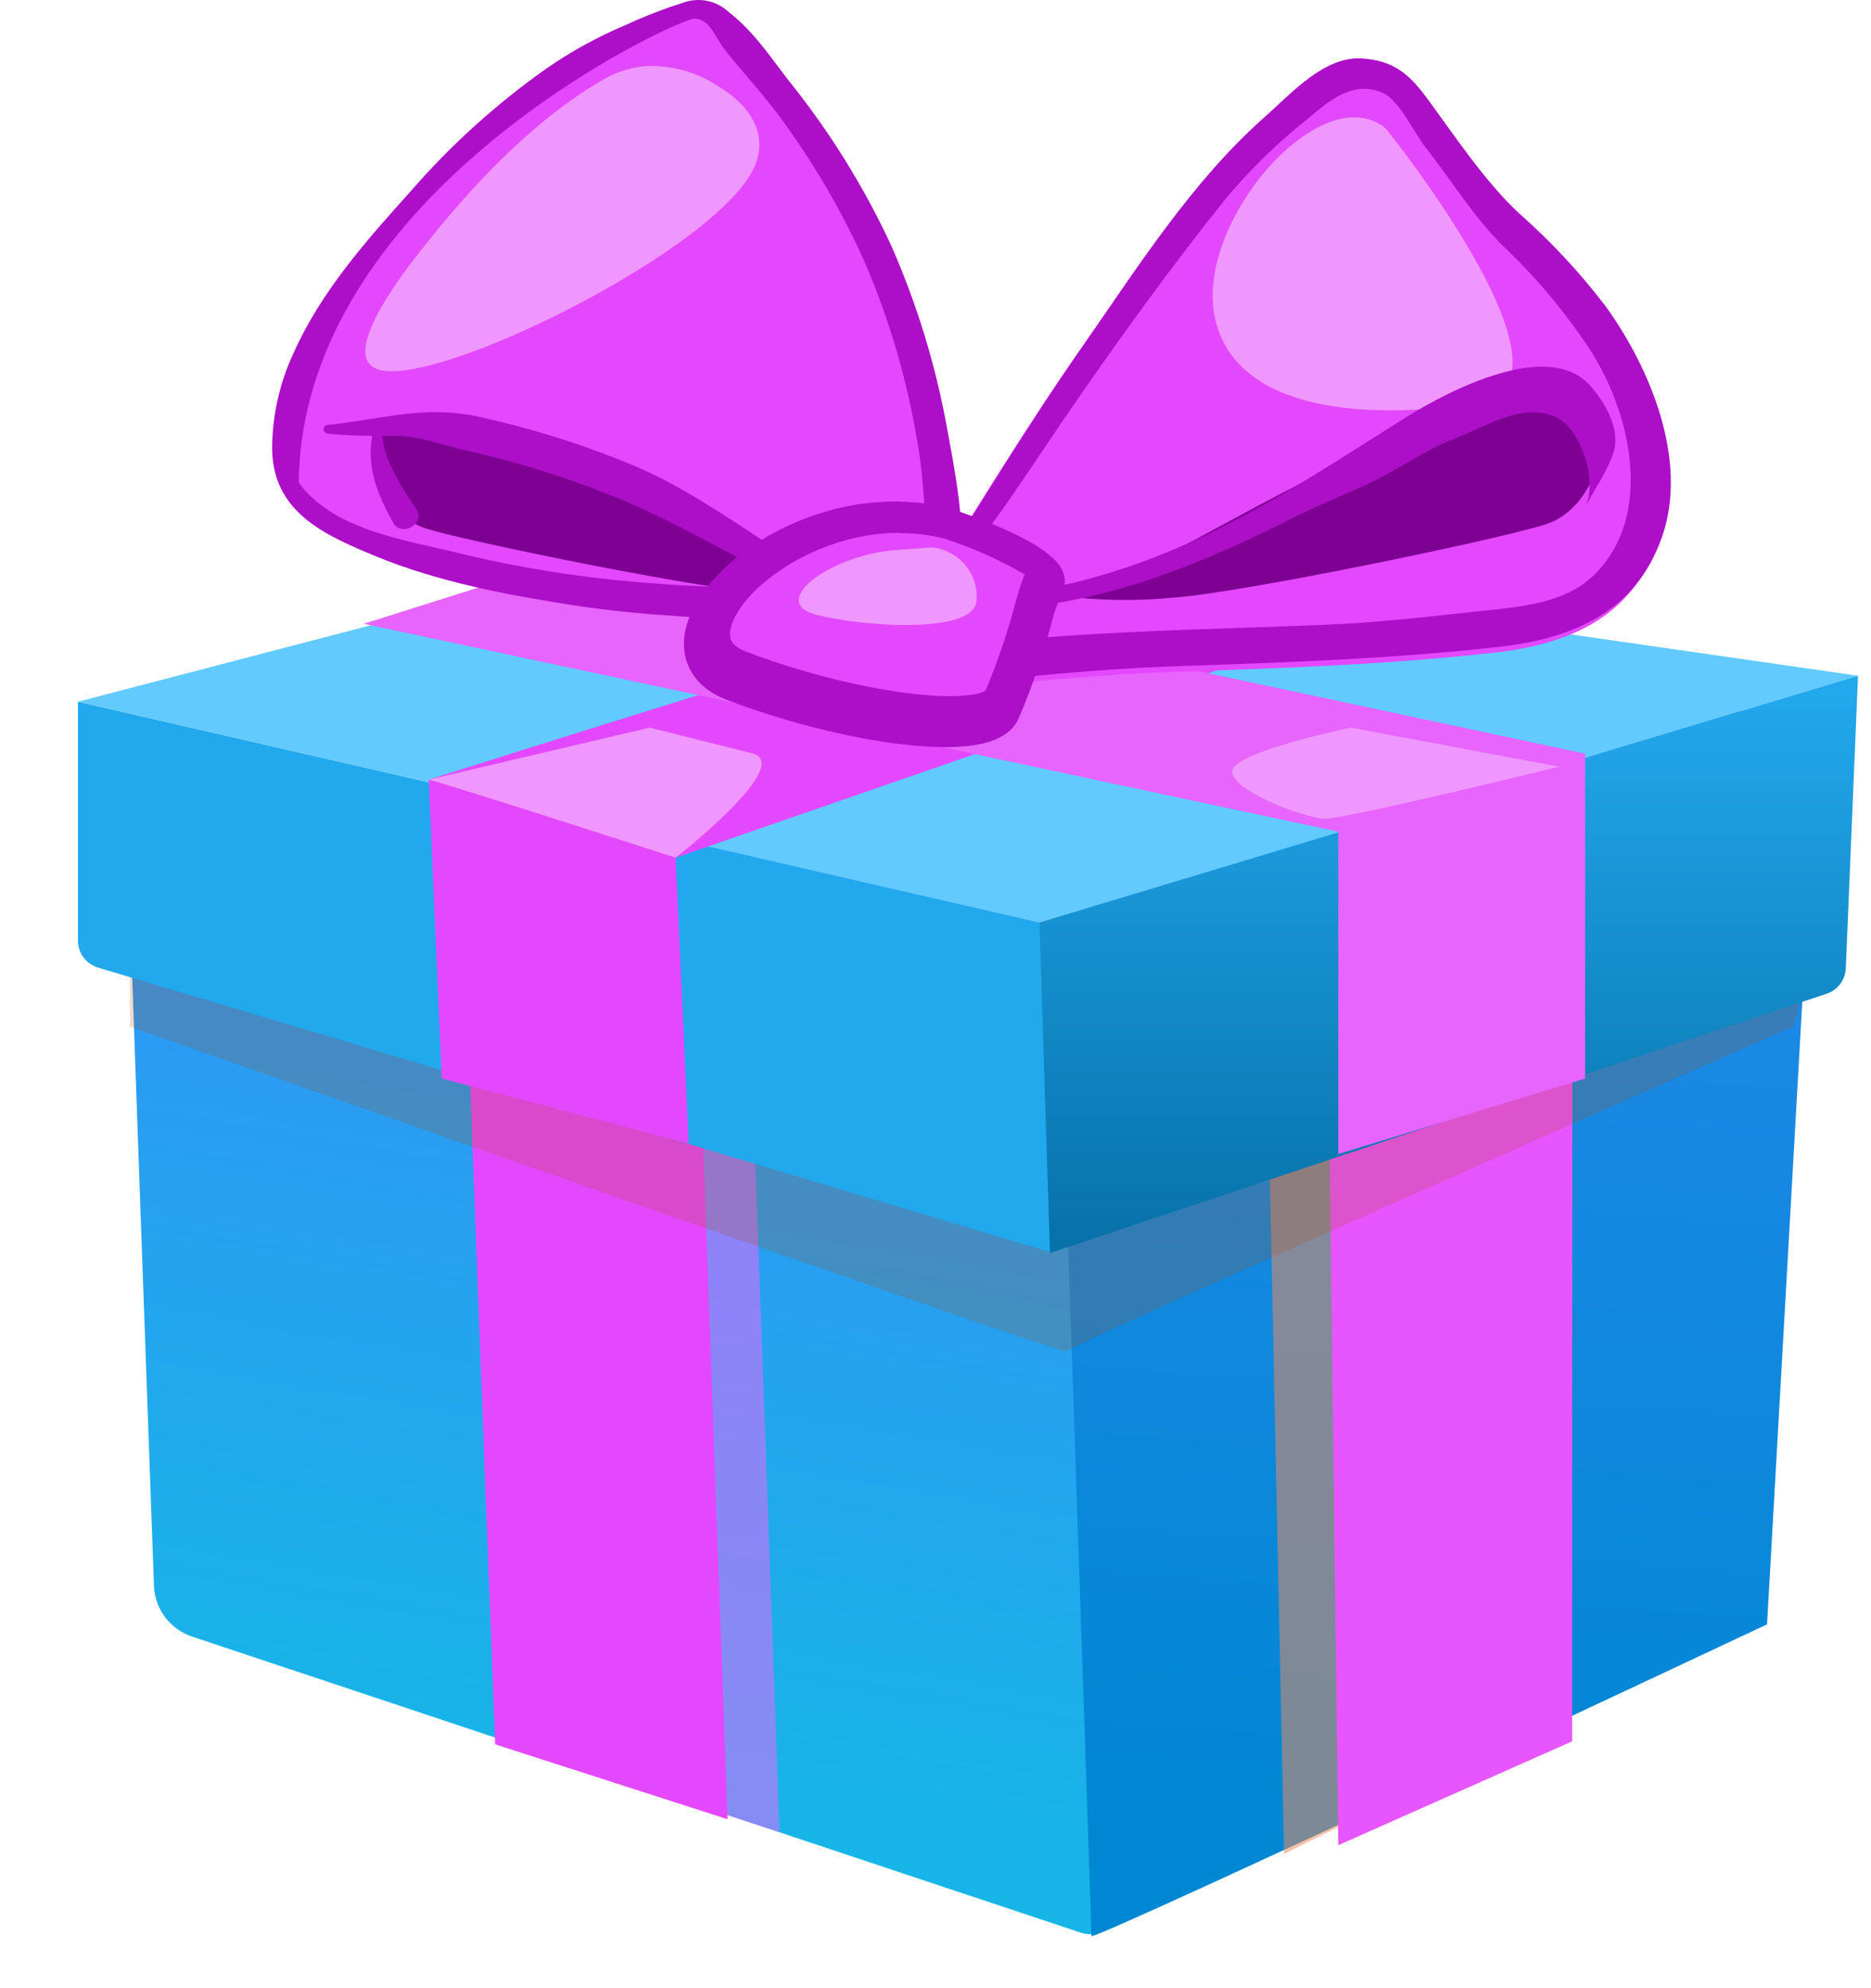
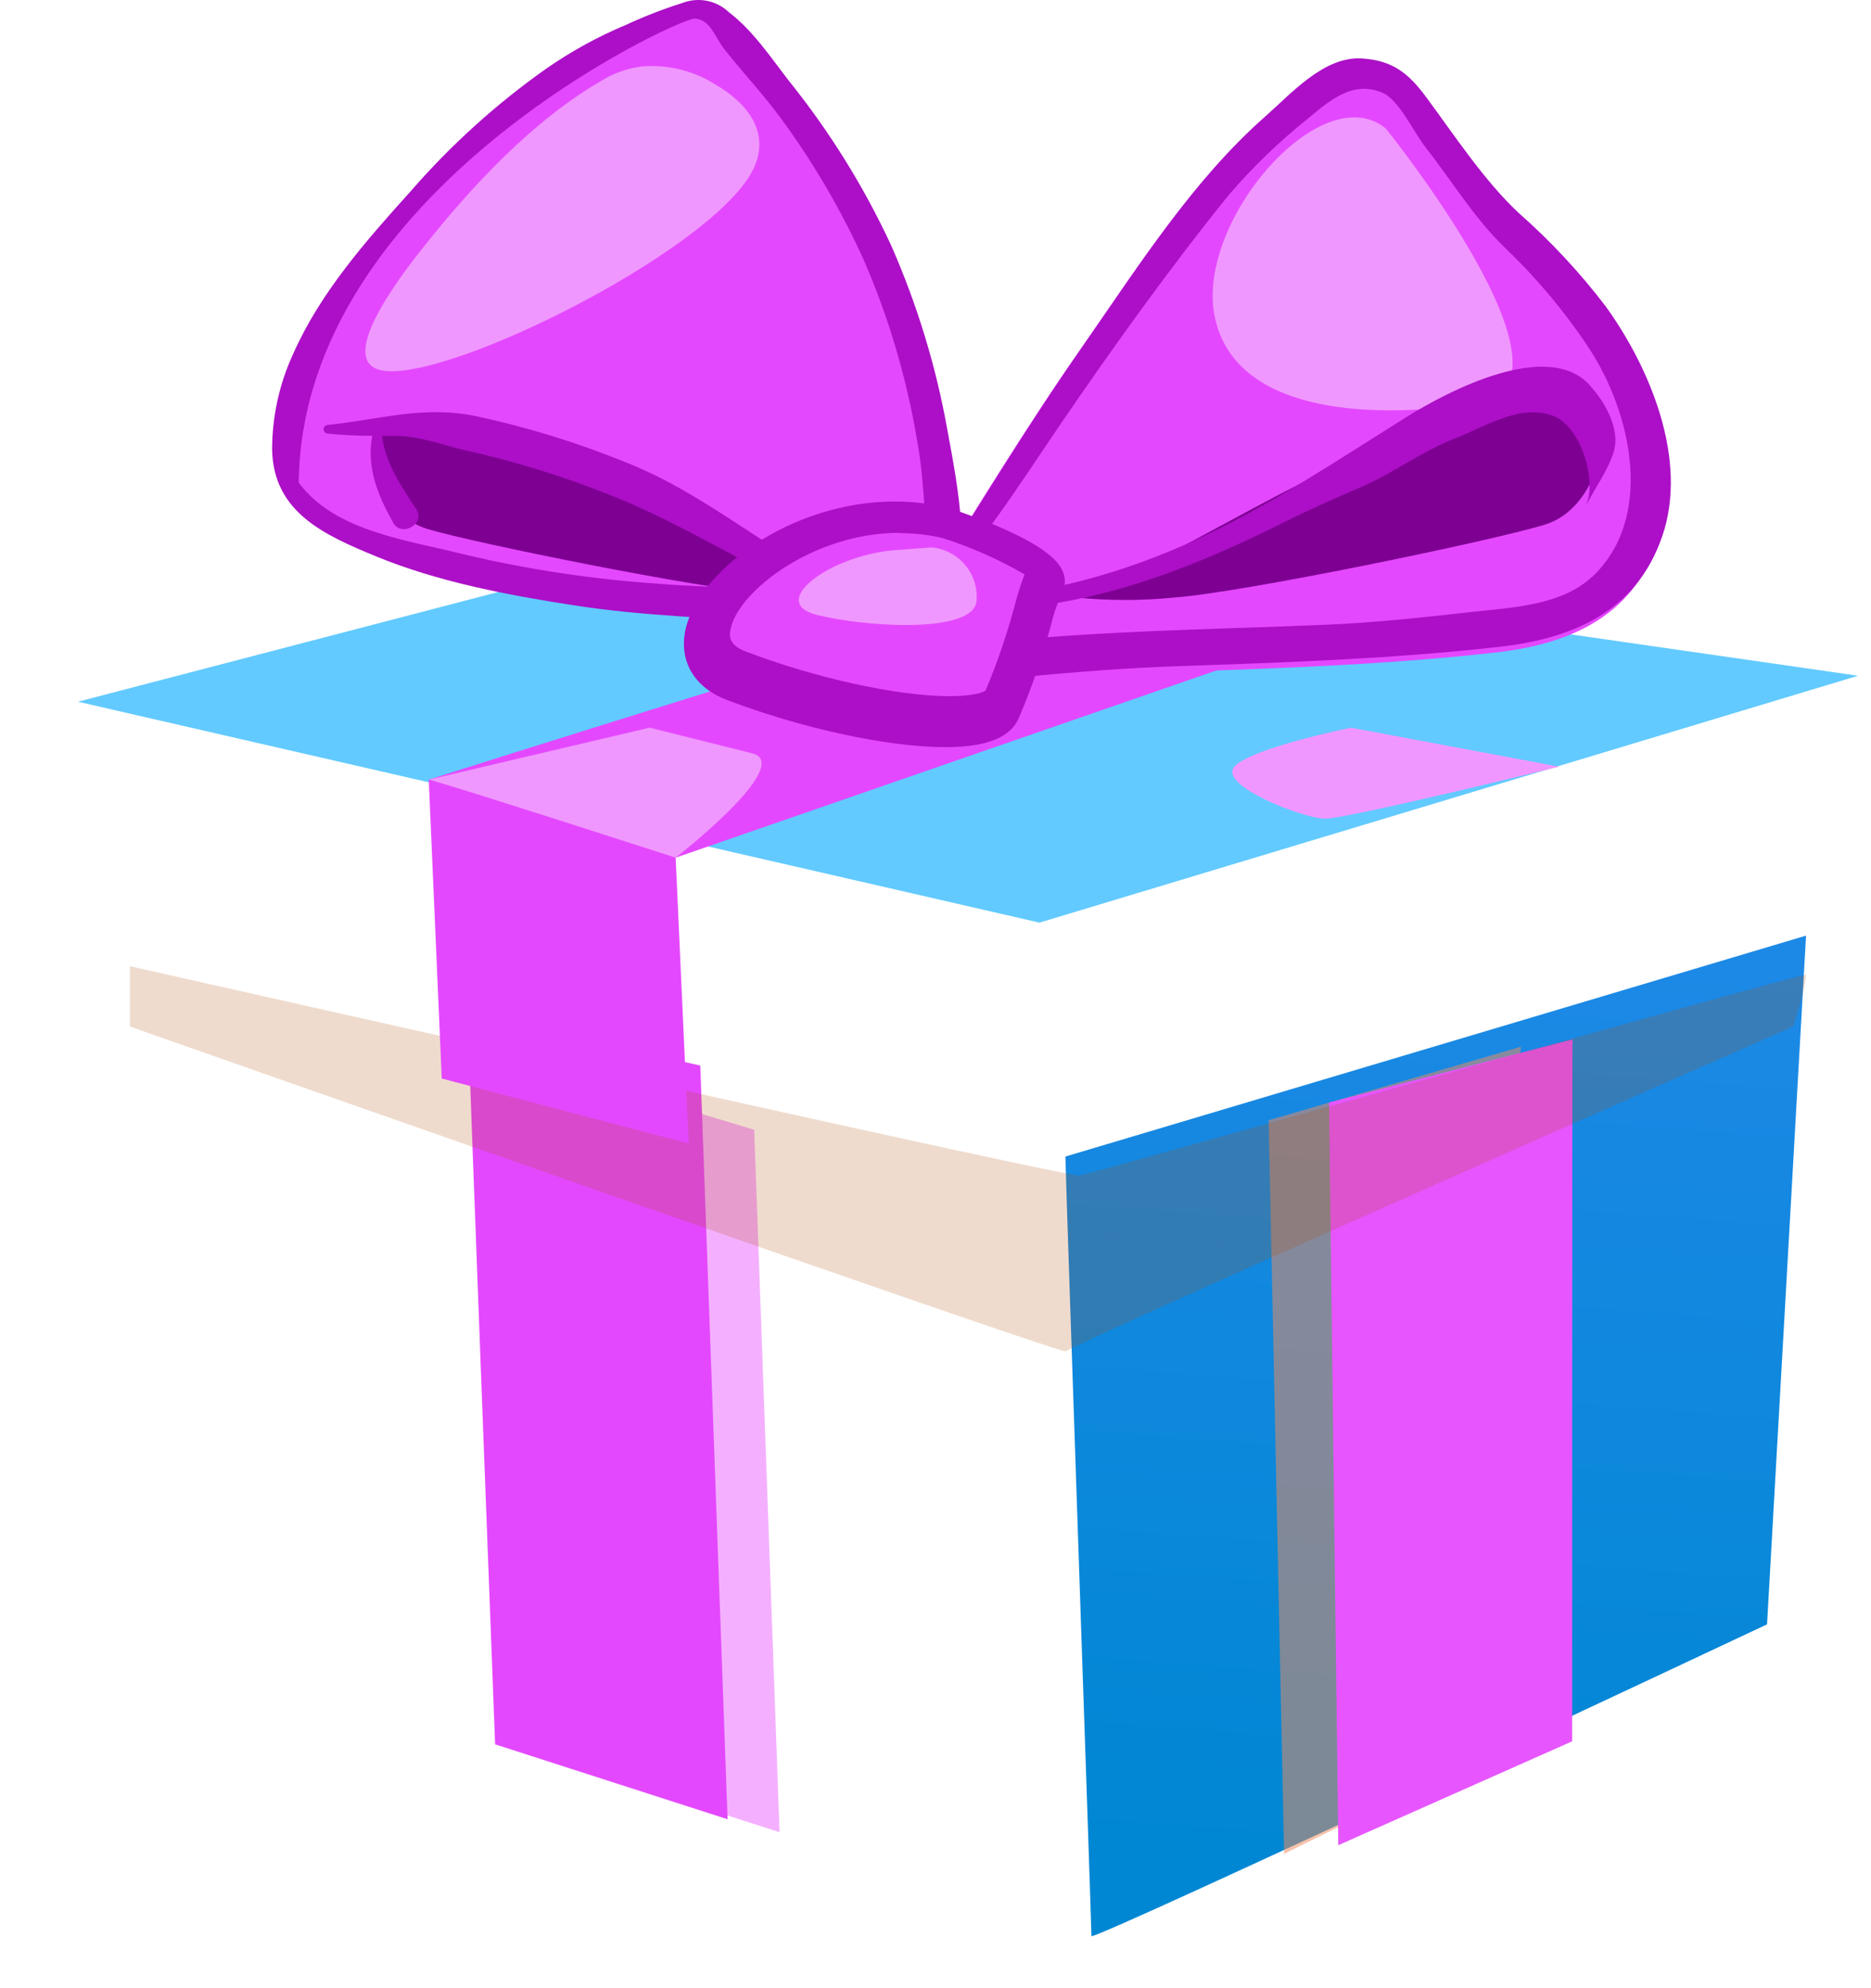
<svg xmlns="http://www.w3.org/2000/svg" width="32" height="34" viewBox="0 0 32 34" fill="none">
-   <path d="M2.222 15.471C2.222 15.734 2.542 24.598 2.633 27.116C2.647 27.518 2.909 27.862 3.29 27.989L18.486 33.051C18.602 33.09 18.729 33.083 18.84 33.031L30.212 27.778L31.101 12L2.222 15.471Z" fill="url(#paint0_linear)" />
  <path d="M18.222 19.778C18.222 20.101 18.667 32.889 18.667 33.111C18.889 33.111 30.222 27.778 30.222 27.778L30.889 16L18.222 19.778Z" fill="url(#paint1_linear)" />
  <g style="mix-blend-mode:multiply" opacity="0.52">
    <path d="M10.223 18.514C10.223 19.555 10.518 30.426 10.518 30.426L13.333 31.333L12.899 19.32L10.223 18.514Z" fill="#E968FF" />
  </g>
  <path d="M8 17.333C8 17.608 8.468 29.83 8.468 29.83L12.444 31.111L11.977 18.222L8 17.333Z" fill="#E448FE" />
  <g style="mix-blend-mode:multiply" opacity="0.52">
    <path d="M21.698 19.157L21.962 31.703L24.91 30.243L24.929 30.027C24.936 29.942 25.664 21.535 25.962 18.424L26.012 17.9L21.698 19.157Z" fill="#ED8B5D" />
  </g>
  <path d="M26.895 17.775C26.889 18 26.889 29.778 26.889 29.778L22.889 31.555L22.731 18.855L26.895 17.775Z" fill="#E755FF" />
  <g style="mix-blend-mode:multiply" opacity="0.2">
    <path d="M2.222 16.523C2.222 16.667 2.222 17.555 2.222 17.555C2.222 17.555 17.69 22.998 18.222 23.111C18.801 22.776 30.667 17.555 30.667 17.555C30.667 17.555 30.889 16.889 30.889 16.667C30.742 16.667 18.683 20.066 18.462 20.102C18.242 20.137 2.222 16.523 2.222 16.523Z" fill="#AD4905" />
  </g>
-   <path d="M1.333 12V16.086C1.333 16.299 1.473 16.486 1.677 16.547L18 21.422L30.667 12.667L17.778 15.778L1.333 12Z" fill="#22A8ED" />
  <path d="M13.252 8.889L1.333 12L17.778 15.778L31.778 11.556L13.252 8.889Z" fill="#62CAFF" />
-   <path d="M17.778 15.778L17.958 21.428L31.241 16.994C31.43 16.931 31.561 16.757 31.569 16.557L31.778 11.556L17.778 15.778Z" fill="url(#paint2_linear)" />
  <path d="M18.677 9.879C16.439 10.443 7.333 13.333 7.333 13.333L7.555 18.444L11.778 19.555L11.556 14.667L23.111 10.667L18.677 9.879Z" fill="#E448FE" />
-   <path d="M6.222 10.667L22.889 14.222V19.735L27.111 18.444V12.889L10.444 9.333L6.222 10.667Z" fill="#E764FD" />
  <path d="M27.393 5.338C26.95 4.758 26.451 4.223 25.903 3.739C25.314 3.19 24.797 2.402 24.319 1.755C24.02 1.352 23.747 1.131 23.224 1.097C22.576 1.053 22.011 1.699 21.574 2.084C20.323 3.186 19.417 4.629 18.473 5.981C17.529 7.333 16.704 8.698 15.841 10.069C15.832 10.073 15.825 10.079 15.819 10.086C15.587 10.368 15.319 10.73 15.479 11.112C15.495 11.152 15.517 11.189 15.543 11.224C15.461 11.25 15.386 11.292 15.321 11.347C15.256 11.402 15.203 11.469 15.164 11.545C15.138 11.594 15.13 11.65 15.142 11.704C15.154 11.758 15.184 11.806 15.229 11.84C15.273 11.874 15.328 11.891 15.384 11.889C15.44 11.886 15.493 11.864 15.534 11.827C15.839 11.531 17.006 11.717 17.406 11.678C18.306 11.589 19.203 11.52 20.106 11.489C21.934 11.427 23.729 11.365 25.549 11.162C26.834 11.021 27.914 10.554 28.357 9.273C28.809 7.966 28.154 6.391 27.393 5.338Z" fill="#E448FE" />
  <path d="M27.464 5.241C27.022 4.661 26.523 4.125 25.974 3.641C25.386 3.093 24.869 2.305 24.39 1.658C24.091 1.255 23.819 1.033 23.296 1C22.647 0.956 22.083 1.602 21.646 1.986C20.394 3.089 19.488 4.532 18.544 5.884C17.6 7.236 16.776 8.6 15.913 9.972C15.904 9.976 15.896 9.981 15.89 9.989C15.659 10.271 15.39 10.633 15.55 11.015C15.567 11.055 15.588 11.092 15.614 11.126C15.533 11.153 15.457 11.194 15.392 11.25C15.327 11.305 15.274 11.372 15.236 11.448C15.209 11.496 15.201 11.553 15.213 11.607C15.225 11.661 15.256 11.709 15.3 11.743C15.345 11.776 15.399 11.794 15.455 11.791C15.511 11.789 15.565 11.767 15.606 11.73C15.91 11.434 17.077 11.62 17.477 11.58C18.377 11.491 19.274 11.422 20.177 11.391C22.006 11.329 23.8 11.267 25.62 11.064C26.906 10.923 27.986 10.457 28.428 9.175C28.88 7.872 28.226 6.297 27.464 5.241ZM27.221 9.87C26.697 10.36 25.826 10.392 25.153 10.467C24.323 10.56 23.506 10.649 22.67 10.684C21.107 10.75 19.551 10.774 17.991 10.891C17.343 10.939 16.687 10.973 16.041 11.045L15.906 11.062C15.849 11.029 15.801 10.985 15.763 10.932C15.629 10.751 15.734 10.509 15.858 10.3C16.736 9.4 17.443 8.275 18.144 7.244C19.05 5.919 19.993 4.604 21.001 3.352C21.414 2.868 21.873 2.424 22.371 2.027C22.734 1.723 23.143 1.362 23.657 1.592C23.928 1.714 24.193 2.281 24.38 2.519C24.834 3.096 25.206 3.72 25.737 4.235C26.278 4.751 26.759 5.325 27.171 5.946C27.904 7.055 28.31 8.86 27.223 9.873L27.221 9.87Z" fill="#AC0FC7" />
  <path d="M23.7 2.196C22.604 1.304 20.461 3.771 20.771 5.392C21.081 7.013 23.296 7.201 25.271 6.896C27.247 6.592 23.7 2.196 23.7 2.196Z" fill="#F097FF" />
  <path d="M18.411 10.219C19.64 9.816 23.09 7.564 24.756 7.242C26.421 6.92 27.431 6.909 27.462 7.155C27.492 7.401 27.333 8.69 26.421 8.972C25.509 9.253 21.226 10.138 20.076 10.219C19.522 10.274 18.965 10.274 18.411 10.219Z" fill="#7E0093" />
  <path d="M27.191 6.589C26.477 5.795 24.773 6.683 24.058 7.13C21.619 8.655 19.63 10.114 16.058 10.295C16.046 10.297 16.034 10.303 16.025 10.313C16.016 10.323 16.012 10.336 16.012 10.349C16.012 10.362 16.016 10.375 16.025 10.385C16.034 10.395 16.046 10.401 16.058 10.403C18.201 10.581 20.154 9.839 22.027 8.899C22.444 8.689 22.869 8.507 23.297 8.321C23.844 8.084 24.308 7.721 24.869 7.505C25.389 7.306 25.996 6.895 26.569 7.113C27.033 7.291 27.333 8.231 27.113 8.676C27.256 8.375 27.5 8.06 27.603 7.715C27.714 7.329 27.444 6.869 27.191 6.589Z" fill="#AC0FC7" />
  <path d="M15.726 10.794C15.838 10.693 15.943 10.585 16.039 10.468L16 10.457C16.027 10.445 16.048 10.423 16.06 10.396C16.464 9.409 16.223 8.231 16.04 7.22C15.85 6.165 15.536 5.135 15.104 4.152C14.648 3.168 14.072 2.243 13.39 1.397C13.082 0.997 12.791 0.558 12.39 0.247C12.289 0.151 12.162 0.086 12.025 0.059C11.887 0.032 11.745 0.044 11.614 0.095C11.295 0.197 10.982 0.321 10.679 0.464C10.205 0.662 9.754 0.909 9.333 1.201C8.498 1.789 7.737 2.473 7.067 3.24C6.323 4.07 5.56 4.931 5.103 5.954C4.869 6.458 4.748 7.005 4.747 7.559C4.764 8.617 5.63 8.992 6.493 9.347C7.524 9.77 8.683 9.99 9.779 10.161C10.961 10.344 12.146 10.376 13.339 10.443C14.13 10.491 14.893 10.685 15.666 10.833L15.726 10.794Z" fill="#E448FE" />
  <path d="M15.881 10.992C15.997 10.89 16.104 10.779 16.201 10.66L16.161 10.646C16.189 10.633 16.211 10.611 16.223 10.584C16.637 9.58 16.39 8.369 16.201 7.341C16.008 6.262 15.686 5.208 15.244 4.202C14.778 3.196 14.19 2.249 13.493 1.383C13.177 0.974 12.881 0.526 12.464 0.207C12.361 0.109 12.231 0.042 12.09 0.014C11.95 -0.013 11.804 -0.001 11.67 0.051C11.344 0.154 11.024 0.278 10.714 0.422C10.23 0.624 9.769 0.877 9.339 1.176C8.486 1.779 7.709 2.482 7.026 3.268C6.264 4.113 5.483 4.996 5.017 6.045C4.778 6.56 4.655 7.119 4.654 7.685C4.673 8.768 5.557 9.153 6.44 9.518C7.496 9.952 8.68 10.175 9.804 10.35C11.014 10.537 12.226 10.571 13.444 10.644C14.254 10.694 15.034 10.892 15.826 11.045L15.881 10.992ZM11.259 9.982C10.144 9.907 9.037 9.741 7.95 9.484C6.981 9.237 5.73 9.095 5.11 8.254C5.111 8.24 5.111 8.226 5.11 8.213C5.194 3.261 11.583 0.319 11.876 0.319C12.143 0.319 12.236 0.647 12.384 0.836C12.694 1.228 13.033 1.59 13.333 1.992C13.902 2.764 14.388 3.592 14.781 4.464C15.199 5.431 15.499 6.443 15.676 7.48C15.874 8.509 15.783 9.569 16.02 10.581C16.02 10.585 16.02 10.59 16.02 10.595C15.45 10.434 14.871 10.309 14.286 10.219C13.297 10.034 12.263 10.065 11.259 9.982Z" fill="#AC0FC7" />
  <path d="M10.981 1.136C10.743 1.166 10.513 1.245 10.307 1.368C9.113 2.057 8.05 3.2 7.211 4.266C7.023 4.505 5.783 6.042 6.439 6.308C7.367 6.685 12.129 4.335 12.867 2.925C13.199 2.291 12.794 1.769 12.241 1.449C11.868 1.21 11.425 1.1 10.981 1.136Z" fill="#F097FF" />
  <path d="M14.523 10.137C13.416 9.784 10.309 7.811 8.808 7.529C7.308 7.247 6.398 7.237 6.371 7.454C6.344 7.671 6.487 8.799 7.308 9.046C8.13 9.292 11.987 10.068 13.023 10.138C13.522 10.186 14.024 10.185 14.523 10.137Z" fill="#7E0093" />
  <path d="M15.656 10.546C13.749 10.02 12.429 8.586 10.707 7.908C9.878 7.57 9.02 7.305 8.143 7.117C7.226 6.93 6.513 7.174 5.6 7.267C5.582 7.269 5.565 7.278 5.553 7.292C5.541 7.305 5.535 7.323 5.535 7.341C5.535 7.359 5.541 7.376 5.553 7.39C5.565 7.403 5.582 7.412 5.6 7.415C5.854 7.44 6.11 7.453 6.366 7.453C6.266 7.991 6.456 8.457 6.724 8.939C6.867 9.197 7.284 8.954 7.121 8.709C6.866 8.323 6.589 7.918 6.534 7.454H6.79C7.203 7.463 7.579 7.616 7.976 7.705C8.9 7.912 9.805 8.199 10.677 8.565C12.339 9.27 13.771 10.358 15.571 10.719C15.69 10.749 15.769 10.577 15.656 10.546Z" fill="#AC0FC7" />
  <path d="M16.224 8.868C13.63 8.211 11 10.857 12.63 11.476C14.606 12.227 16.94 12.533 17.177 11.969C17.681 10.777 17.724 10.161 17.916 9.831C18.107 9.501 16.224 8.868 16.224 8.868Z" fill="#E448FE" />
  <path d="M16.17 12.777C15.187 12.777 13.72 12.46 12.43 11.969C11.887 11.762 11.622 11.328 11.716 10.806C11.91 9.775 13.52 8.576 15.304 8.576C15.62 8.576 15.933 8.615 16.239 8.692L16.266 8.7C17.409 9.087 18.053 9.449 18.18 9.779C18.206 9.842 18.216 9.911 18.211 9.979C18.206 10.047 18.186 10.113 18.152 10.172C18.073 10.342 18.013 10.52 17.972 10.702C17.827 11.236 17.645 11.76 17.429 12.27C17.286 12.612 16.877 12.777 16.17 12.777ZM15.38 9.112C13.912 9.112 12.616 10.116 12.493 10.767C12.467 10.901 12.483 11.038 12.759 11.143C13.954 11.599 15.354 11.905 16.242 11.905C16.679 11.905 16.823 11.831 16.856 11.811C17.056 11.334 17.224 10.845 17.357 10.345C17.403 10.168 17.458 9.994 17.523 9.822C17.081 9.566 16.611 9.358 16.123 9.202C15.879 9.144 15.629 9.116 15.379 9.118L15.38 9.112Z" fill="#AC0FC7" />
  <path d="M15.296 9.409C14.177 9.504 13.129 10.302 13.963 10.513C14.797 10.725 16.653 10.842 16.701 10.278C16.721 10.057 16.653 9.837 16.511 9.666C16.368 9.495 16.163 9.385 15.94 9.361L15.296 9.409Z" fill="#F097FF" />
  <path d="M11.556 14.667C11.556 14.667 7.572 13.38 7.333 13.333L11.111 12.444L12.889 12.889C13.556 13.111 11.556 14.667 11.556 14.667Z" fill="#F097FF" />
  <path d="M22.667 14C22.285 14 20.831 13.429 21.111 13.111C21.391 12.793 23.106 12.444 23.106 12.444L26.667 13.111C26.667 13.111 23.048 14 22.667 14Z" fill="#F097FF" />
  <defs>
    <linearGradient id="paint0_linear" x1="16.51" y1="31.702" x2="20.444" y2="8.667" gradientUnits="userSpaceOnUse">
      <stop stop-color="#17B5E7" />
      <stop offset="1" stop-color="#3F80FF" />
    </linearGradient>
    <linearGradient id="paint1_linear" x1="24.047" y1="31.773" x2="25.408" y2="13.685" gradientUnits="userSpaceOnUse">
      <stop stop-color="#0087D3" />
      <stop offset="1" stop-color="#2189E9" />
    </linearGradient>
    <linearGradient id="paint2_linear" x1="24.421" y1="11.852" x2="24.421" y2="21.579" gradientUnits="userSpaceOnUse">
      <stop stop-color="#22A8ED" />
      <stop offset="1" stop-color="#0670A7" />
    </linearGradient>
  </defs>
</svg>